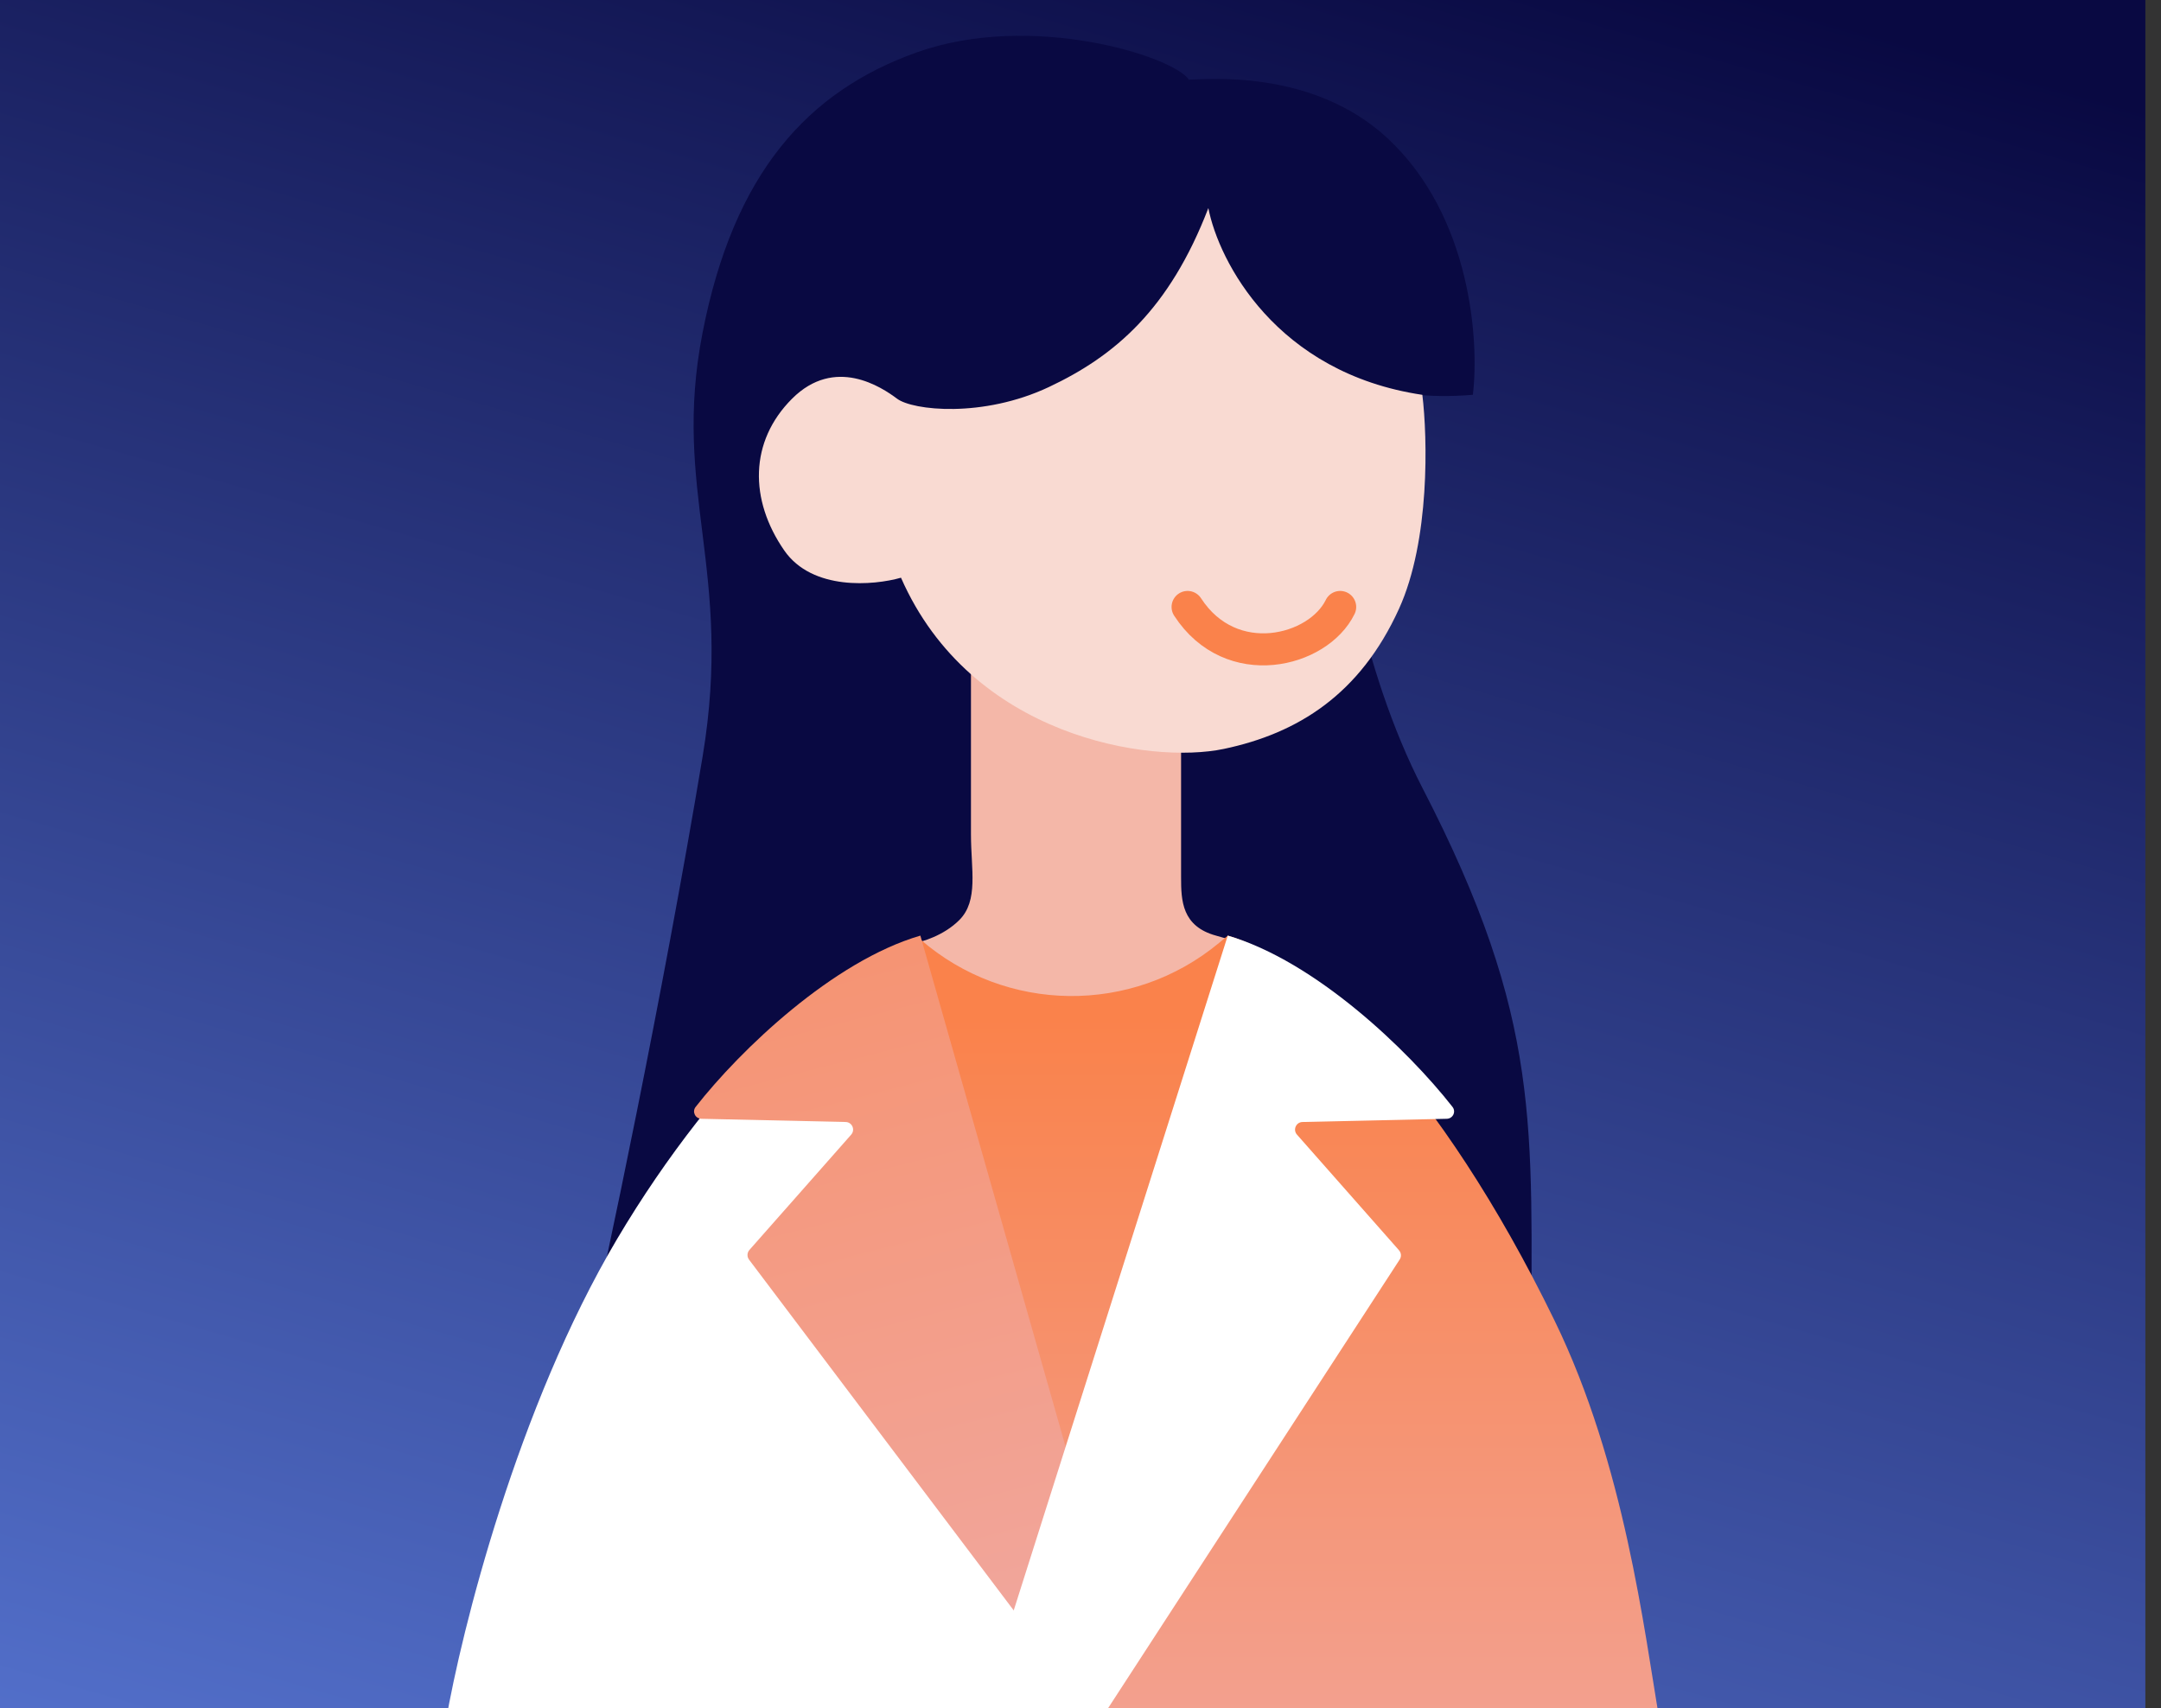
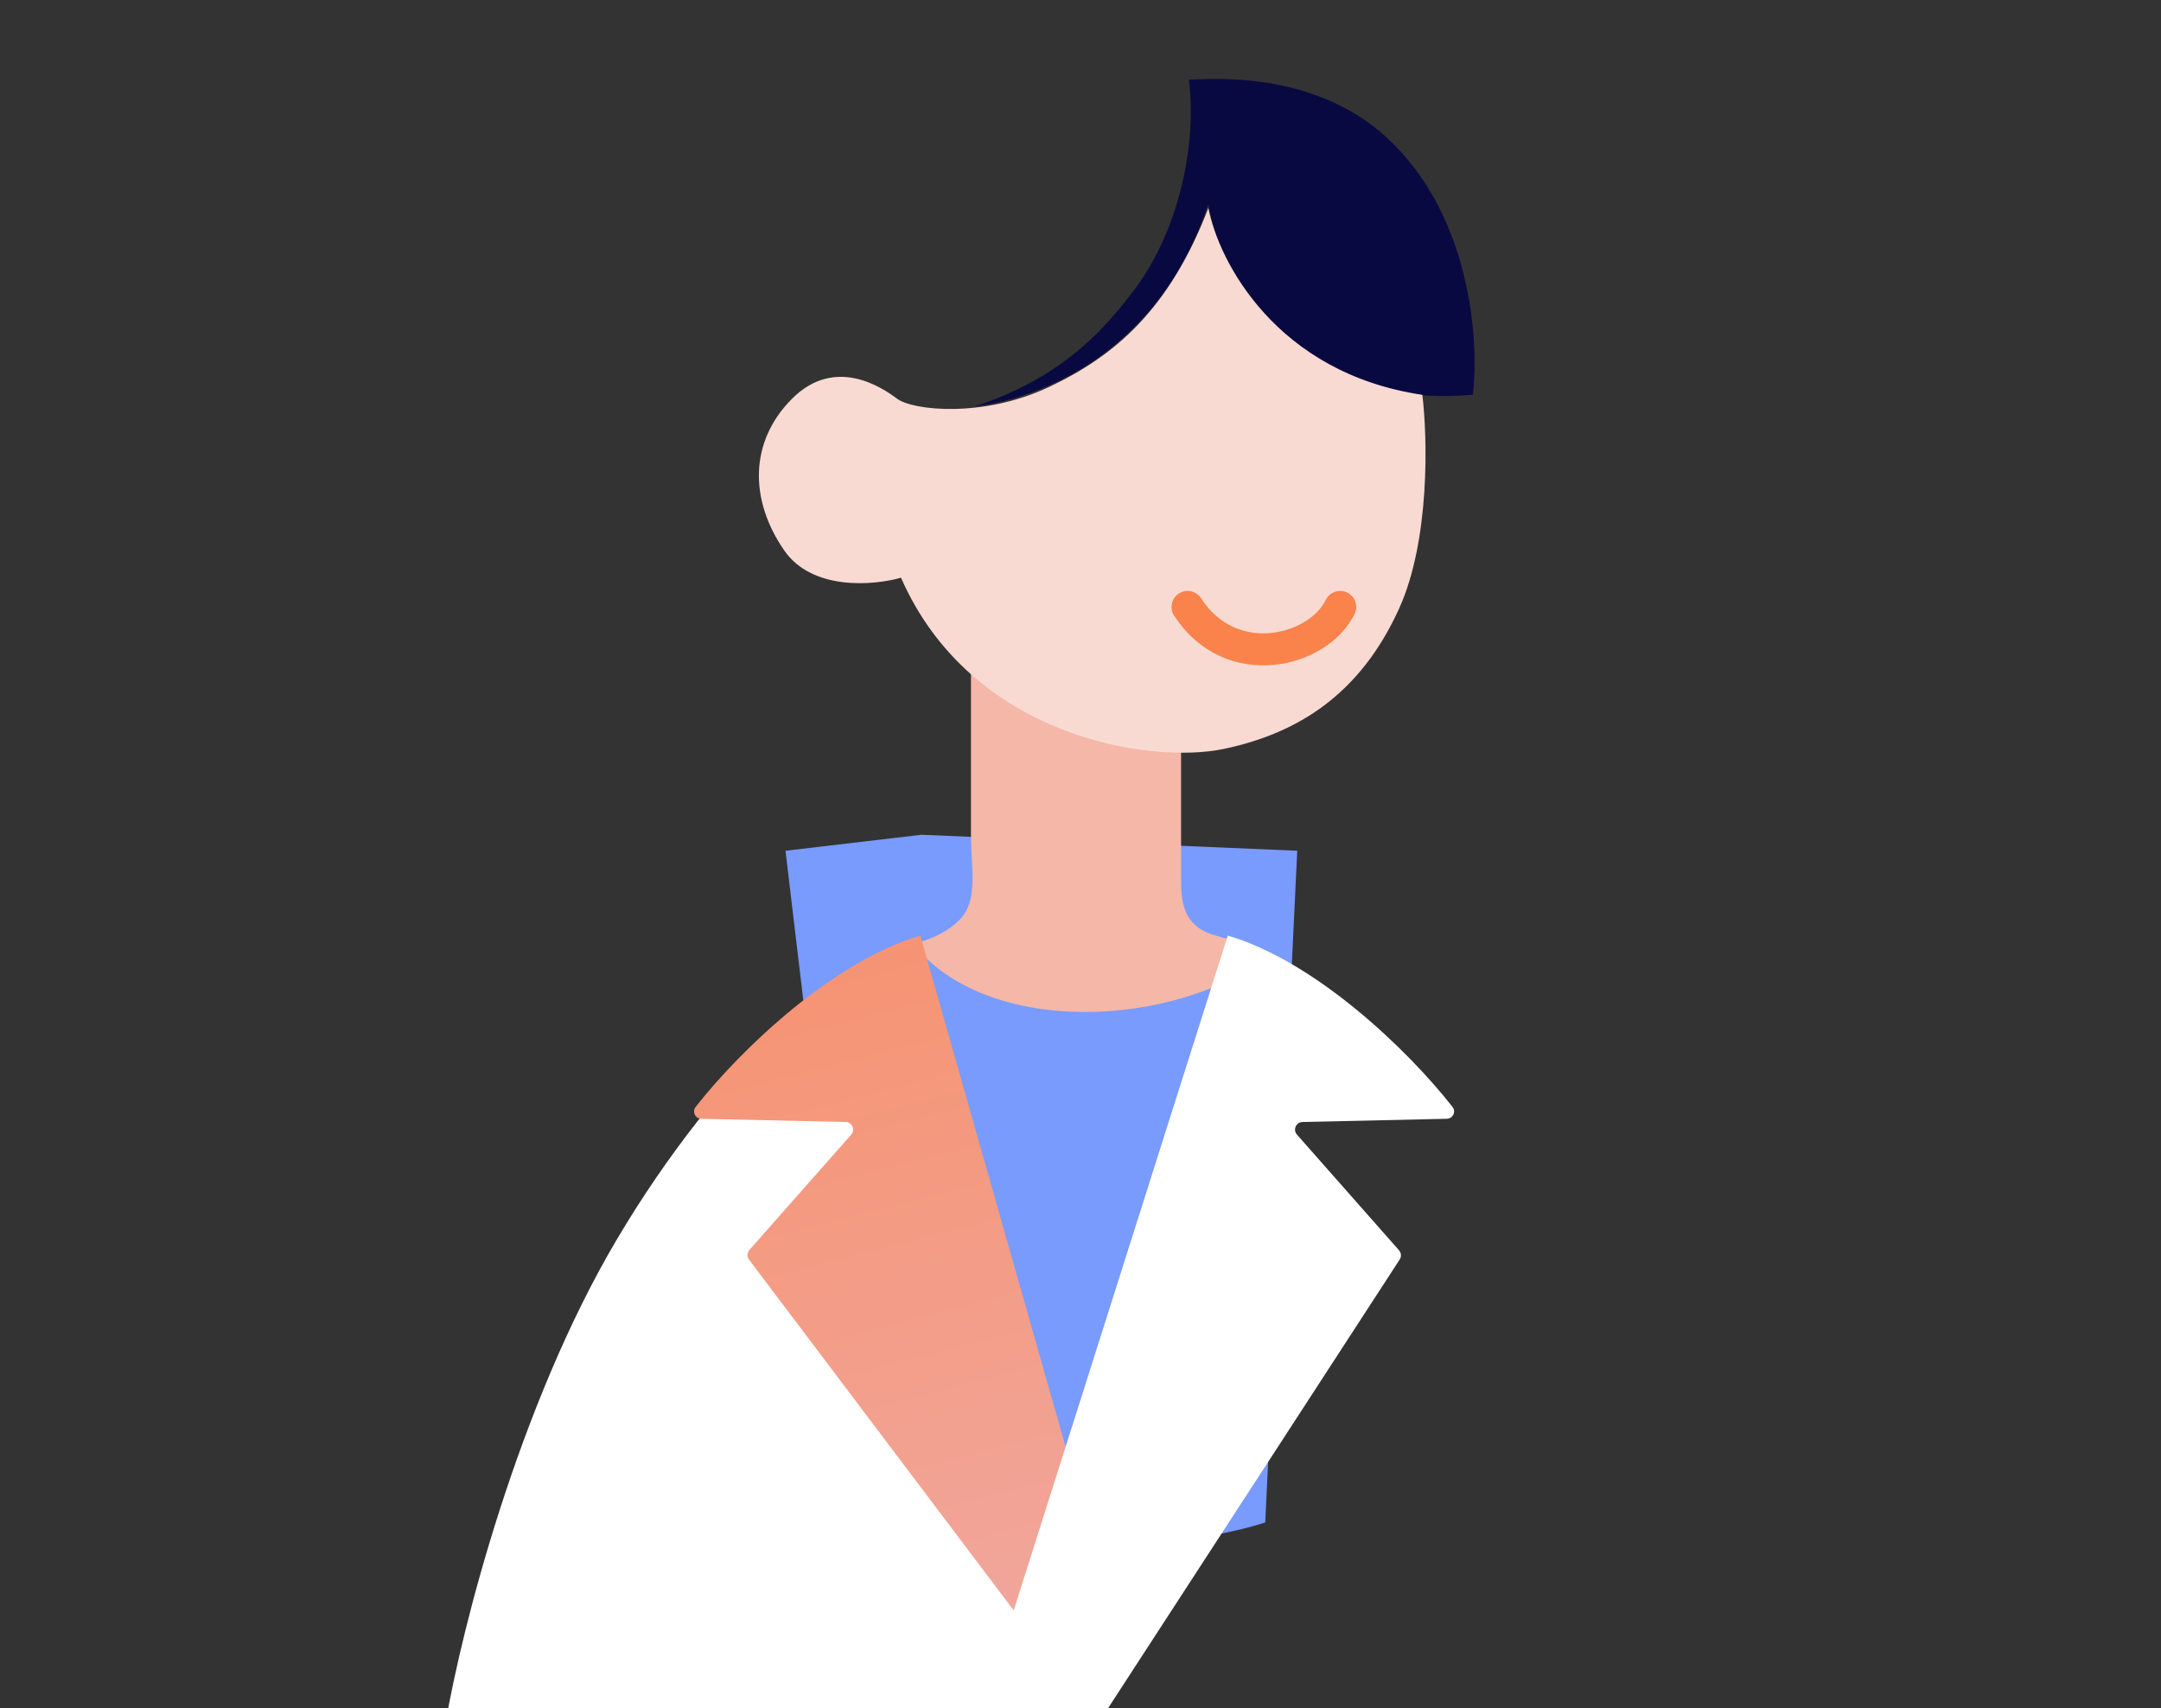
<svg xmlns="http://www.w3.org/2000/svg" width="105" height="83" viewBox="0 0 105 83" fill="none">
  <rect x="0" y="0" width="105" height="83" fill="#333333" stroke="none" />
  <g clip-path="url(#clip0_2118_14298)">
-     <rect width="104.24" height="84.947" transform="translate(0 -0.973)" fill="url(#paint0_linear_2118_14298)" />
    <path d="M44.77 40.561L38.166 41.338L42.051 73.974C51.064 76.149 58.757 74.88 61.477 73.974L63.031 41.338L44.77 40.561Z" fill="#789BFD" />
-     <path d="M44.535 2.548C50.119 0.553 57.012 2.737 57.768 3.871L64.952 21.453C64.826 24.856 66.165 32.576 69.111 38.279C74.971 49.622 74.404 54.726 74.404 65.691H28.466C29.412 61.658 32.184 48.487 34.138 36.766C35.65 27.692 32.625 23.91 34.138 16.159C35.65 8.408 39.242 4.438 44.535 2.548Z" fill="#090942" />
    <path d="M46.611 44.706C45.855 45.463 44.784 45.778 44.343 45.841C47.935 50.378 57.009 50 61.735 46.408C61.42 46.282 60.752 45.916 59.088 45.463C57.425 45.009 57.387 43.761 57.387 42.627V32.229H47.178V40.547C47.178 42.249 47.556 43.761 46.611 44.706Z" fill="#F4B7A8" />
    <path d="M71.564 19.183C62.641 19.939 59.276 13.322 58.709 9.919C56.251 17.293 50.391 19.372 47.366 19.75C51.336 18.427 53.416 16.347 55.117 14.078C57.43 10.994 58.142 6.706 57.764 3.87C58.52 3.87 63.73 3.303 67.405 6.705C71.488 10.486 71.879 16.599 71.564 19.183Z" fill="#090942" />
    <path d="M38.106 26.747C39.468 28.714 42.454 28.449 43.778 28.071C47.18 35.822 55.877 37.145 59.468 36.389C63.06 35.633 66.085 33.742 67.975 29.583C69.488 26.256 69.362 21.265 69.11 19.185C62.002 18.127 59.216 12.694 58.712 10.111C56.822 15.026 54.175 17.295 50.962 18.807C47.748 20.32 44.345 19.942 43.589 19.374C42.833 18.807 40.564 17.295 38.484 19.374C36.405 21.454 36.405 24.29 38.106 26.747Z" fill="#F9DAD2" />
-     <path d="M80.643 83.65C79.887 79.239 78.942 71.172 75.539 64.178C69.934 52.655 63.629 46.596 59.659 45.461L59.232 45.816C55.008 49.319 48.868 49.249 44.725 45.651L30.546 83.65H80.643Z" fill="url(#paint1_linear_2118_14298)" />
    <path d="M29.98 60.21C34.819 52.042 41.197 46.157 44.725 45.653L53.421 83.652H21.662C22.418 79.241 25.14 68.377 29.98 60.21Z" fill="white" />
    <path d="M44.72 45.461L54.172 78.734L51.903 81.759L36.394 61.205C36.289 61.064 36.296 60.869 36.412 60.737L41.358 55.132C41.566 54.896 41.403 54.525 41.089 54.518L34.08 54.362C33.782 54.356 33.616 54.02 33.8 53.786C35.976 51.005 40.48 46.698 44.72 45.461Z" fill="url(#paint2_linear_2118_14298)" />
    <path d="M59.656 45.461L48.502 80.625L53.418 83.65L68.01 61.199C68.1 61.06 68.087 60.878 67.977 60.753L63.018 55.132C62.81 54.896 62.972 54.525 63.287 54.518L70.296 54.362C70.593 54.356 70.759 54.02 70.576 53.786C68.4 51.005 63.896 46.698 59.656 45.461Z" fill="white" />
    <path d="M65.117 29.492C64.058 31.669 59.822 32.757 57.703 29.492" stroke="#FA824B" stroke-width="1.557" stroke-linecap="round" />
  </g>
  <defs>
    <linearGradient id="paint0_linear_2118_14298" x1="52.12" y1="-8.831" x2="12" y2="130.473" gradientUnits="userSpaceOnUse">
      <stop stop-color="#090942" />
      <stop offset="1" stop-color="#6F97FF" />
    </linearGradient>
    <linearGradient id="paint1_linear_2118_14298" x1="55.595" y1="49.438" x2="55.595" y2="90.11" gradientUnits="userSpaceOnUse">
      <stop stop-color="#FA824B" />
      <stop offset="1" stop-color="#F1A69C" />
    </linearGradient>
    <linearGradient id="paint2_linear_2118_14298" x1="33" y1="14.5" x2="49.5" y2="79" gradientUnits="userSpaceOnUse">
      <stop stop-color="#FA824B" />
      <stop offset="1" stop-color="#F1A69C" />
    </linearGradient>
    <clipPath id="clip0_2118_14298">
      <rect width="104.24" height="84.947" fill="white" transform="translate(0 -0.973)" />
    </clipPath>
  </defs>
</svg>